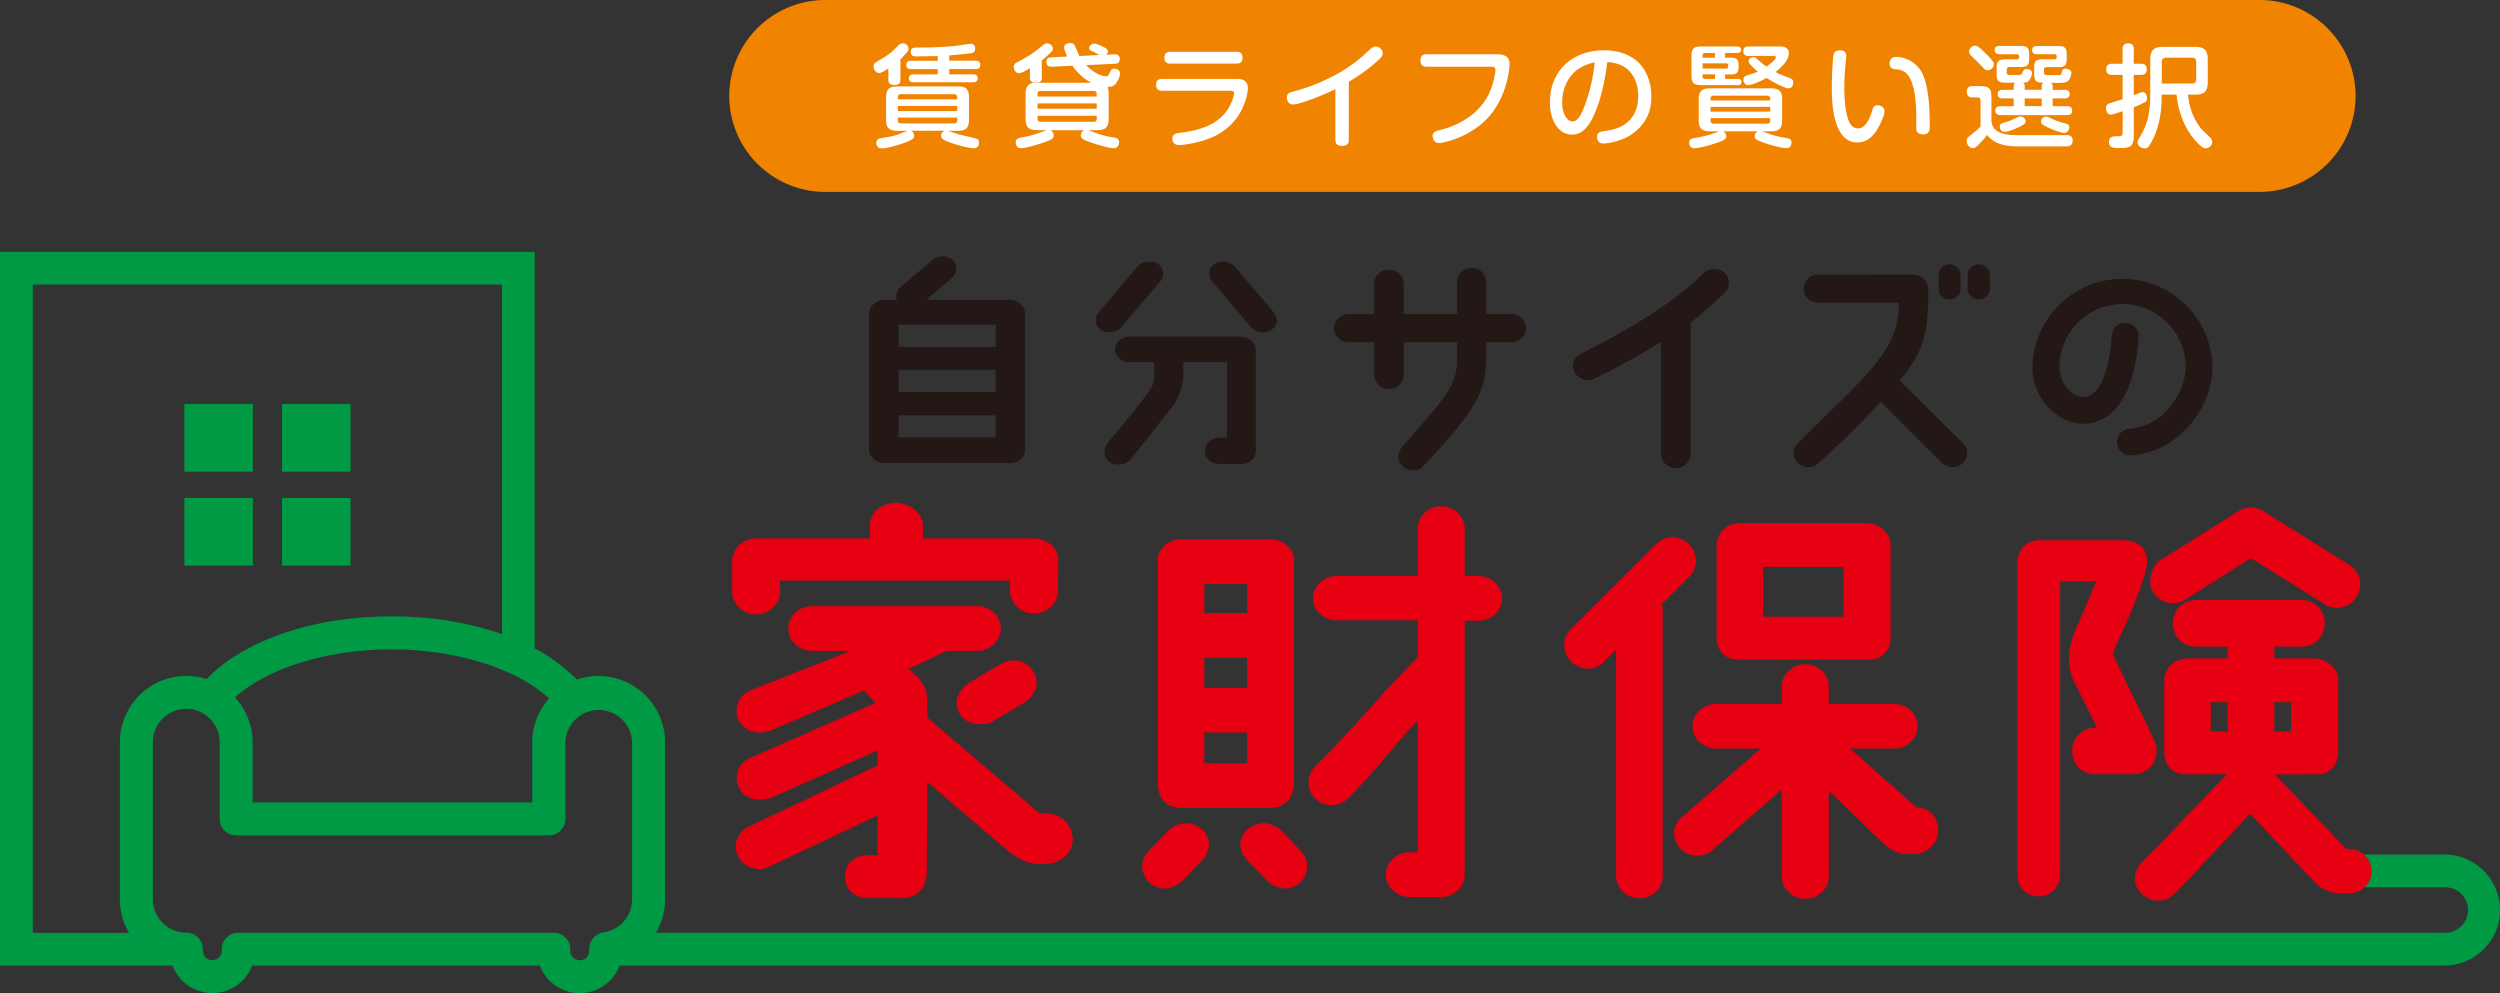
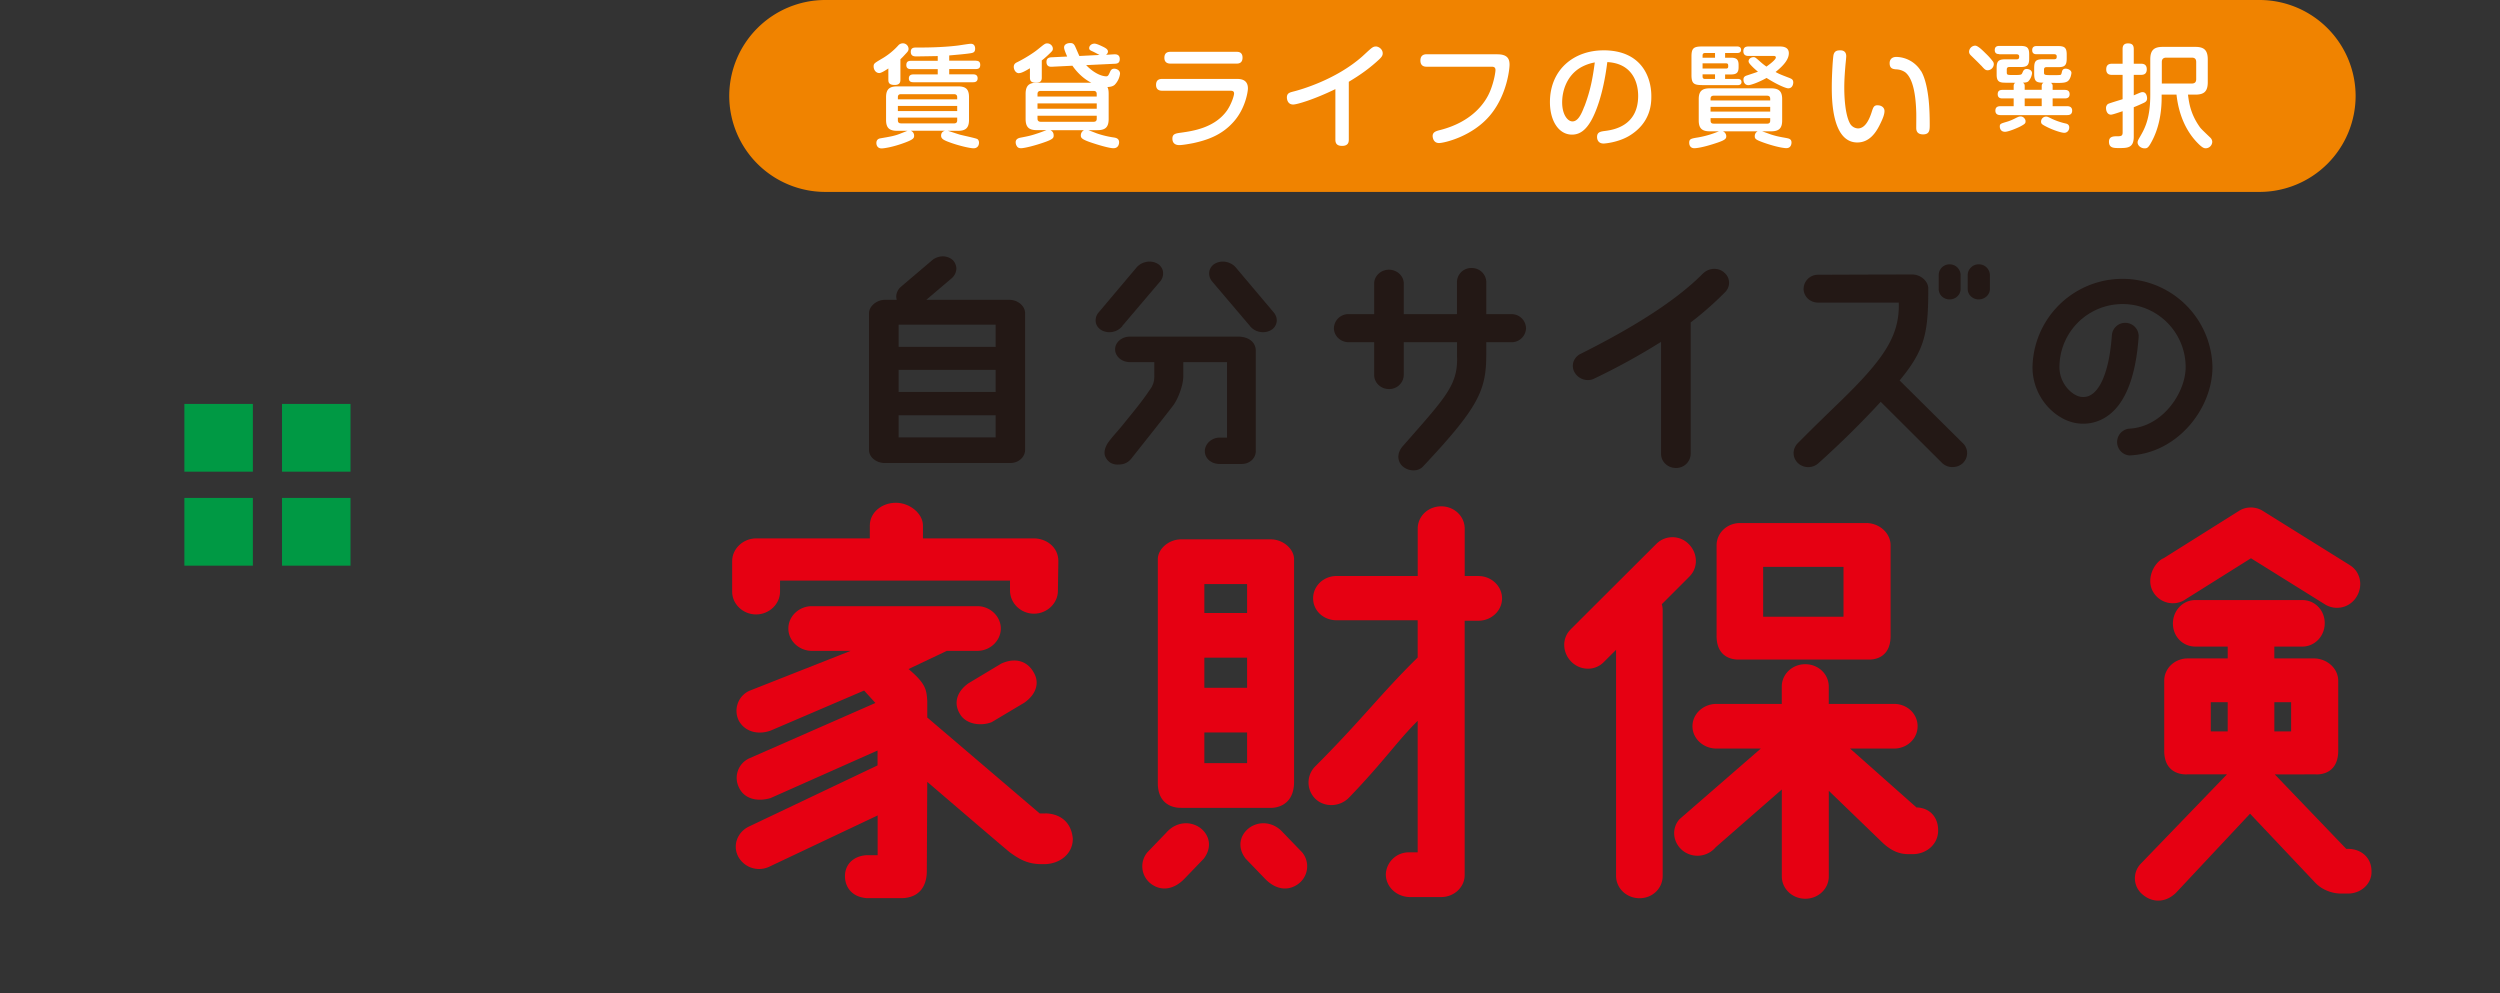
<svg xmlns="http://www.w3.org/2000/svg" width="73" height="29" fill="none">
  <rect width="100%" height="100%" fill="#333333" stroke="none" />
  <g clip-path="url(#clip0_25_397)">
    <path d="M68.784 2.802a2.806 2.806 0 01-2.81 2.802h-41.87a2.806 2.806 0 01-2.81-2.802A2.806 2.806 0 0124.104 0h41.87a2.808 2.808 0 012.81 2.802z" fill="#F08300" />
    <path d="M28.536 4.06c-.044-.027-.428-.106-.51-.129-.05-.013-.296-.098-.35-.111h.291c.203 0 .328-.059.328-.318v-.666c0-.25-.112-.314-.328-.314h-1.763c-.214 0-.331.067-.331.314v.666c0 .246.108.318.331.318h.294c-.017.005-.157.062-.182.071-.19.08-.326.099-.608.148-.086.013-.118.07-.118.138 0 .05.023.157.154.157.053 0 .32-.032.703-.178.224-.085.245-.128.245-.19a.15.15 0 00-.097-.148h.997c-.112.03-.112.124-.112.142 0 .094.076.134.27.204.233.085.564.166.68.166.099 0 .157-.068.157-.164a.131.131 0 00-.05-.108v.002zm-2.318-1.22c0-.066.032-.09.09-.09h1.55c.066 0 .092.035.092.09v.06h-1.732v-.06zm0 .254h1.732v.15h-1.732v-.15zm.09.508c-.064 0-.09-.032-.09-.089v-.08h1.732v.08c0 .05-.019.09-.092.09h-1.55zM25.94 2v.328c0 .08.018.153.185.153s.167-.104.167-.165V1.73c.053-.049.066-.062.18-.187.034-.036.058-.066.058-.12a.166.166 0 00-.165-.158.18.18 0 00-.125.05 1.99 1.99 0 01-.51.411c-.197.118-.22.131-.22.214 0 .095.063.193.165.193.06 0 .192-.085.264-.134l.002.002zm2.556-.228h-.779v-.153c.22-.02.546-.046.662-.072.036-.01.095-.023.095-.125 0-.023 0-.144-.126-.144-.056 0-.326.046-.388.053-.474.057-.954.057-1.208.057-.059 0-.157 0-.157.125 0 .134.106.134.165.134.085 0 .527-.008.622-.01v.139h-.787c-.099 0-.13.049-.13.124 0 .082.046.118.13.118h.787v.155h-.713c-.07 0-.13.026-.13.117 0 .102.08.111.13.111h1.75c.068 0 .128-.026.128-.115 0-.115-.102-.115-.128-.115h-.702v-.155h.78c.102 0 .126-.053.126-.121 0-.076-.032-.121-.127-.121v-.002zm4.209.376c0-.093-.095-.142-.17-.142-.054 0-.09.023-.116.081-.05.108-.063.142-.118.142-.063 0-.296-.03-.586-.327l.838-.04c.068-.003.144-.017.144-.138 0-.12-.085-.141-.157-.138l-.245.014c.02-.014.057-.044.057-.095 0-.066-.072-.102-.121-.129-.066-.032-.205-.102-.273-.102-.08 0-.154.057-.154.13 0 .04.014.06.091.093.06.027.143.072.21.108l-.587.03c-.023-.045-.12-.276-.133-.298-.026-.044-.053-.08-.13-.08-.09 0-.184.036-.184.13 0 .067.081.24.09.264l-.46.022c-.064.004-.144.02-.144.135 0 .147.116.143.157.141l.601-.03c.076.112.264.352.55.496H30.28c-.224 0-.332.075-.332.33v.725c0 .253.103.33.332.33h.277c-.036.014-.21.08-.254.093-.197.066-.26.08-.52.13-.075.018-.125.057-.125.131 0 .023.004.063.027.102.027.053.066.072.129.072.104 0 .428-.081.72-.187.21-.076.233-.117.233-.18 0-.03 0-.119-.098-.16h.986c-.095.049-.095.138-.095.156 0 .069.036.112.265.193.22.076.56.178.688.178.165 0 .165-.16.165-.174 0-.108-.089-.128-.142-.138a2.692 2.692 0 01-.506-.12c-.036-.014-.21-.082-.252-.095h.265c.241 0 .33-.093.33-.331v-.725c0-.128-.019-.166-.036-.204.097-.004.16-.022.209-.062a.565.565 0 00.16-.335l-.001.004zm-.68 1.318c0 .062-.031.09-.092.09h-1.545c-.068 0-.093-.04-.093-.09V3.38h1.73v.085zm0-.29h-1.73V3.02h1.73v.157zm0-.357h-1.73v-.072c0-.045.016-.092.093-.092h1.545c.063 0 .091.03.091.092v.072z" fill="#fff" />
    <path d="M29.755 2.135c.085 0 .23-.089.319-.142v.272c0 .09.03.152.18.152.166 0 .166-.108.166-.152v-.5c.027-.02.069-.054.145-.122.165-.155.178-.164.178-.223 0-.08-.076-.153-.161-.153-.067 0-.082.017-.277.174-.13.108-.394.272-.601.374-.042.02-.102.05-.102.138 0 .072.049.184.151.184l.002-.002zm4.423-.278h1.928c.045 0 .176 0 .176-.174s-.135-.17-.176-.17h-1.928c-.055 0-.178.007-.178.174 0 .166.134.17.178.17zm1.941.448h-2.184c-.057 0-.178.006-.178.174 0 .168.135.17.178.17h1.983c.068 0 .117.01.117.082 0 .062-.075.304-.206.495-.362.512-1.009.6-1.335.647-.165.022-.26.036-.26.174 0 .19.166.19.203.19.086 0 .264-.03.408-.058.389-.085.81-.223 1.15-.594.37-.393.444-.911.444-1.004 0-.276-.239-.276-.322-.276h.002zm4.047-.947c-.05 0-.085.023-.128.055-.076.062-.192.174-.266.24-.76.67-1.778.964-2.019 1.023-.1.026-.176.049-.176.17 0 .043.017.206.184.206.113 0 .618-.151 1.232-.45v1.475c0 .106.04.183.197.183.184 0 .195-.117.195-.183V2.388c.351-.21.615-.4.895-.661.068-.067.095-.108.095-.17 0-.118-.112-.201-.209-.201v.002zm3.562.226H41.66c-.062 0-.184.014-.184.184 0 .18.14.18.184.18h1.886c.05 0 .122 0 .122.098 0 .053-.036.312-.148.594-.148.38-.552.92-1.46 1.155-.121.03-.227.058-.227.178 0 .013.007.204.187.204.139 0 .98-.184 1.507-.83.484-.594.552-1.345.552-1.456 0-.155-.047-.305-.352-.305l.001-.002zm3.092-.114c-.85 0-1.562.55-1.562 1.514 0 .54.254.947.645.947.254 0 .417-.168.55-.393.117-.2.356-.724.48-1.725.7.036.901.554.901.987 0 .876-.716.991-.963 1.023-.134.017-.237.032-.237.178 0 .017 0 .19.192.19.042 0 .417-.033.733-.216.66-.388.66-.978.66-1.167 0-.575-.301-1.339-1.397-1.339h-.002zm-.56 1.642c-.098.267-.2.433-.344.433-.144 0-.301-.204-.301-.554 0-.35.142-.794.551-1.026a1.3 1.3 0 01.402-.142c-.059.439-.121.807-.305 1.29h-.002zm6.007-.83c-.317-.121-.326-.129-.421-.18.246-.196.388-.374.388-.548 0-.197-.2-.197-.276-.197h-.905c-.094 0-.147.04-.147.138 0 .099.058.138.144.138h.743c.013 0 .062 0 .062.046 0 .066-.206.217-.276.266-.02-.017-.078-.054-.162-.128-.163-.144-.166-.148-.214-.148-.064 0-.144.044-.144.116 0 .036.01.062.125.177.055.053.108.099.148.131-.045.019-.22.076-.328.112-.08.026-.095.068-.095.12 0 .076.044.161.142.161.063 0 .273-.066.533-.21.313.2.567.303.631.303.139 0 .148-.148.148-.17 0-.082-.043-.104-.094-.125l-.002-.002zm-2.569.204h1.043c.053 0 .111-.017.111-.092 0-.09-.089-.09-.111-.09h-.368v-.13h.17c.162 0 .224-.049.224-.213v-.063c0-.166-.066-.213-.224-.213h-.17v-.138h.354c.072 0 .112-.027.112-.095s-.05-.095-.112-.095h-1.029c-.246 0-.307.053-.307.295v.537c0 .246.066.295.307.295v.002zm.017-.866c0-.045.02-.072.072-.072h.292v.138h-.364V1.62zm0 .229h.68c.069 0 .069.036.069.085 0 .05-.017.068-.068.068h-.681V1.85zm0 .321h.364v.135h-.292c-.053 0-.072-.027-.072-.072V2.17zm2.453 1.861c-.2-.036-.282-.049-.455-.104-.04-.013-.216-.08-.26-.092h.254c.228 0 .332-.076.332-.318v-.624c0-.246-.112-.314-.332-.314h-1.772c-.21 0-.332.059-.332.314v.624c0 .253.118.318.332.318h.27c-.01 0-.018.003-.027.005a2.849 2.849 0 01-.577.17c-.227.036-.276.046-.276.161 0 .013 0 .157.151.157.042 0 .237-.013.684-.166.22-.076.247-.116.247-.184a.156.156 0 00-.099-.143h1.017c-.086.04-.086.128-.086.141 0 .08.034.106.247.184.309.111.576.166.675.166.151 0 .151-.151.151-.164 0-.106-.081-.117-.144-.13zm-2.22-1.147c0-.04.014-.09.091-.09h1.558c.063 0 .093.03.093.09v.049h-1.742v-.05zm0 .236h1.742v.138h-1.742V3.12zm.091.49c-.068 0-.09-.033-.09-.09v-.07h1.741v.072c0 .066-.032.089-.093.089H50.04zm4.792-.537c-.111 0-.132.053-.178.2-.081.253-.204.477-.401.477a.283.283 0 01-.224-.13c-.175-.296-.175-.958-.175-1.067 0-.256.023-.515.036-.673.004-.033.021-.2.021-.24 0-.17-.142-.17-.165-.17-.08 0-.17.003-.204.124-.02.066-.053.6-.053.942 0 .342 0 1.624.746 1.624.353 0 .537-.29.636-.478.115-.224.157-.345.157-.44 0-.11-.099-.167-.197-.167l.002-.002zm1.259-1.001a.865.865 0 00-.713-.41c-.183 0-.2.134-.2.18 0 .16.094.174.187.183a.495.495 0 01.268.085c.246.193.309.723.322 1.161.004.063 0 .384 0 .456 0 .053 0 .197.2.197.202 0 .194-.144.194-.303 0-.214-.008-.482-.032-.709-.02-.18-.072-.594-.224-.843l-.002.003zm2.817 1.352c-.106.053-.184.095-.303.13-.188.056-.21.061-.21.143 0 .019.007.151.153.151.097 0 .34-.102.442-.153.151-.081.157-.098.157-.16 0-.056-.059-.135-.144-.135a.2.2 0 00-.095.026v-.002z" fill="#fff" />
-     <path d="M60.358 3.946H58.89c-.542 0-.74-.17-.74-.446v-.648c0-.265-.058-.339-.338-.339h-.215c-.085 0-.166.027-.166.167 0 .16.113.164.166.164h.152c.066 0 .083.036.083.089v.764c-.08.08-.089.089-.3.259-.07.053-.107.085-.107.164 0 .099.085.205.184.205.053 0 .083-.027.129-.067.12-.115.187-.19.286-.317.05.058.144.178.345.251.153.057.322.082.49.082h1.497c.166 0 .166-.152.166-.17 0-.063-.017-.158-.164-.158z" fill="#fff" />
    <path d="M58.375 1.585h.513c.04 0 .072.019.072.062 0 .036 0 .085-.072.085h-.326c-.21 0-.26.053-.26.26v.166c0 .089 0 .21.116.242.044.013.057.017.43.017-.028.019-.049.036-.049.102v.106h-.328c-.068 0-.138.019-.138.125 0 .124.104.124.138.124h.328v.227h-.388c-.09 0-.146.036-.146.13 0 .118.096.13.146.13h1.952c.086 0 .144-.033.144-.131 0-.121-.102-.129-.144-.129h-.426v-.227h.354c.053 0 .142-.01.142-.124 0-.125-.108-.125-.142-.125h-.354v-.108c0-.04-.006-.068-.053-.098l.233.003c.157-.003.197-.017.244-.04.103-.056.125-.236.125-.253 0-.081-.102-.124-.17-.124-.055 0-.091.026-.105.08-.018.08-.022.086-.04.1-.018.009-.14.009-.213.009-.255 0-.273 0-.273-.08v-.081c0-.044.018-.072.072-.072h.331c.184 0 .26-.036.26-.246V1.59c0-.206-.072-.245-.26-.245h-.621c-.069 0-.127.026-.127.12 0 .118.094.118.127.118h.513c.04 0 .076.013.076.062 0 .044 0 .085-.076.085h-.322c-.214 0-.26.053-.26.26v.166c0 .242.08.255.273.259-.036.023-.053.045-.053.102v.106h-.497v-.106c0-.05-.009-.076-.053-.102.07-.004.116-.008.156-.036a.415.415 0 00.112-.24c0-.099-.108-.125-.158-.125-.075 0-.098.05-.121.104-.03.072-.04.072-.27.072-.17 0-.189 0-.189-.08v-.08c0-.033.01-.073.072-.073h.319c.19 0 .263-.036.263-.246v-.124c0-.206-.07-.246-.263-.246h-.612c-.076 0-.13.03-.13.12 0 .112.082.118.13.118l-.002.006zm.746 1.29h.497V3.1h-.497v-.227zm.802.598c-.125-.062-.138-.068-.178-.068a.146.146 0 00-.144.17c.01.04.014.055.18.138.165.082.404.165.497.165.085 0 .144-.072.144-.155s-.057-.106-.095-.115a1.944 1.944 0 01-.404-.135zM57.847 1.91c.1.111.126.142.194.142a.184.184 0 00.178-.178.137.137 0 00-.034-.09 1.846 1.846 0 00-.201-.222c-.099-.099-.231-.229-.309-.229a.185.185 0 00-.178.174c0 .045.017.076.057.115.098.095.244.237.292.29l.002-.002zm6.693 2.108c-.247-.236-.277-.266-.315-.321-.258-.37-.304-.683-.336-.934h.214c.25 0 .364-.085.364-.365v-.662c0-.278-.115-.367-.364-.367h-.947c-.25 0-.368.085-.368.367v1.032c0 .719-.173 1.008-.32 1.26-.033.058-.05.092-.05.13 0 .095.099.174.205.174.076 0 .112-.017.218-.22.167-.317.279-.737.279-1.264v-.085h.434c.057.523.244 1.03.61 1.406.138.142.192.161.243.161a.194.194 0 00.191-.19.18.18 0 00-.058-.122zm-1.415-1.58v-.626c0-.082.04-.129.13-.129H64c.093 0 .129.045.129.129v.499c0 .081-.036.128-.129.128h-.876v-.002z" fill="#fff" />
    <path d="M62.695 2.87c0-.013-.004-.18-.133-.18-.032 0-.055.01-.108.031l-.148.063v-.598h.21c.073 0 .17-.017.17-.164 0-.161-.126-.161-.17-.161h-.21v-.424c0-.13-.058-.17-.17-.17-.156 0-.156.121-.156.17v.424h-.309c-.066 0-.169.013-.169.164 0 .161.122.161.17.161h.308v.711c-.364.112-.404.125-.434.144a.147.147 0 00-.05.117c0 .072.033.19.145.19.05 0 .27-.079.34-.101v.62c0 .112-.056.112-.18.112-.132 0-.219.03-.219.16 0 .184.144.184.29.184.25 0 .434 0 .434-.331V3.13c.097-.036.205-.086.3-.13.045-.024.089-.05.089-.13z" fill="#fff" />
    <path d="M36.19 9.829h-3.197c-.239 0-.432.168-.432.372s.193.373.432.373h.713v.4c0 .12-.012.203-.078.328-.267.406-.47.643-.842 1.104-.163.202-.318.357-.438.531-.064.097-.115.237-.089.348.023.09.08.17.17.229a.424.424 0 00.242.05c.15 0 .278-.062.365-.175 0 0 1.138-1.431 1.236-1.57.1-.137.272-.517.28-.82v-.425h1.277v2.204h-.216c-.233 0-.432.182-.432.397 0 .216.193.373.432.373h.646c.23 0 .41-.166.41-.378v-2.931c0-.184-.127-.39-.484-.41h.004zm-3.419-.311l1.117-1.314a.363.363 0 00.068-.293.333.333 0 00-.178-.223.473.473 0 00-.324-.036.482.482 0 00-.273.166l-1.107 1.313a.348.348 0 00-.074.295c.02.094.085.174.178.223a.475.475 0 00.328.038.482.482 0 00.269-.167l-.004-.002zm3.727 0l-1.116-1.314a.362.362 0 01-.067-.293.34.34 0 01.18-.223.473.473 0 01.324-.036c.11.025.207.085.273.166L37.2 9.131c.07.089.096.193.073.295a.33.33 0 01-.178.223.475.475 0 01-.328.038.482.482 0 01-.269-.167v-.002zm7.63-.346H43.4v-.936a.421.421 0 00-.432-.41.416.416 0 00-.425.41v.936H40.99v-.894c0-.22-.197-.403-.432-.403s-.432.182-.432.403v.894h-.744a.423.423 0 00-.432.41c0 .226.194.411.432.411h.744v.957c0 .227.193.41.432.41a.421.421 0 00.432-.41v-.957h1.555v.393c.034.798-.281 1.158-1.326 2.349l-.26.295c-.164.189-.17.421-.013.577a.49.49 0 00.327.128c.119 0 .22-.043.288-.123 1.62-1.724 1.838-2.216 1.838-3.261v-.358h.728a.421.421 0 00.433-.41.421.421 0 00-.433-.41h.002zm6.211-1.222a.437.437 0 00-.283-.1.482.482 0 00-.332.139c-.498.499-1.43 1.272-3.563 2.34a.407.407 0 00-.218.242.384.384 0 00.034.301.454.454 0 00.388.227.405.405 0 00.188-.045 19.26 19.26 0 001.95-1.072v3.273c0 .226.194.41.433.41a.422.422 0 00.432-.41v-3.84a9.45 9.45 0 001.005-.884.385.385 0 00.115-.298.378.378 0 00-.15-.28V7.95zm6.591.793c.176 0 .32-.136.32-.304V8.03a.32.32 0 00-.32-.312.316.316 0 00-.32.312v.409c0 .17.14.304.32.304zm.847-1.025a.32.32 0 00-.32.312v.409c0 .168.144.304.32.304.177 0 .328-.134.328-.304V8.03a.321.321 0 00-.328-.312zm-2.308 3.391c.75-.904.837-1.403.837-2.684 0-.215-.223-.41-.468-.41-.876 0-2.732.008-2.749.008a.417.417 0 00-.424.41c0 .227.19.403.424.403h2.355c.03.962-.42 1.64-1.735 2.912-.349.338-.745.72-1.21 1.189a.42.42 0 00-.126.297c0 .104.044.204.12.282a.444.444 0 00.607.008 27.194 27.194 0 001.817-1.791l1.786 1.78a.433.433 0 00.309.126c.11 0 .216-.038.297-.11a.406.406 0 00.131-.295.395.395 0 00-.115-.284l-1.855-1.84h-.001zM29.474 8.755h-2.426l.73-.62a.393.393 0 00.148-.28.277.277 0 00-.015-.104.345.345 0 00-.09-.157.446.446 0 00-.419-.09.474.474 0 00-.181.093l-.903.768a.396.396 0 00-.148.28.381.381 0 00.015.11h-.35c-.237 0-.46.19-.46.391v3.997c0 .218.232.377.45.377h3.678c.244 0 .43-.18.43-.382V9.146c0-.212-.212-.391-.462-.391h.003zm-.401 4.018H26.24v-.647h2.833v.647zm0-1.328H26.24V10.8h2.833v.646zm0-1.316H26.24v-.648h2.833v.648zM62.19 13.3a.393.393 0 01-.02-.783c.993-.049 1.651-1.066 1.651-1.796a1.842 1.842 0 00-3.685 0c0 .479.364.826.623.866.131.02.25-.013.357-.098.17-.134.466-.535.551-1.7a.39.39 0 01.42-.361.39.39 0 01.361.418c-.081 1.114-.365 1.872-.843 2.252-.275.22-.616.312-.963.26-.622-.092-1.293-.746-1.293-1.639a2.628 2.628 0 015.255 0c0 1.216-1.024 2.508-2.396 2.578h-.021l.004.003z" fill="#231815" />
    <path d="M22.078 17.942c.38 0 .699-.302.699-.663v-.326h6.715v.29c0 .374.318.677.7.677.38 0 .699-.303.699-.666l.013-.87c0-.423-.368-.663-.713-.663H26.95v-.375c0-.35-.382-.665-.79-.665-.407 0-.761.278-.761.665v.375h-3.32c-.38 0-.7.302-.7.663v.895c0 .363.32.663.7.663h-.002z" fill="#E60012" />
    <path d="M30.512 23.753h-.152l-3.284-2.802v-.496c-.026-.302-.026-.482-.547-.919l1.118-.531h.891c.381 0 .686-.303.686-.652 0-.35-.305-.653-.686-.653h-4.832c-.37 0-.686.29-.686.652 0 .364.318.653.686.653h1.132l-2.96 1.168a.643.643 0 00-.305.87c.178.325.56.424.93.29l2.729-1.169.33.363-3.684 1.617a.627.627 0 00-.291.87c.164.327.547.399.915.289l3.122-1.388v.435l-3.77 1.792c-.33.169-.47.556-.292.881a.694.694 0 00.915.278l3.15-1.49v1.16h-.28c-.343 0-.674.206-.674.616 0 .29.178.603.635.639h1.03c.445-.011.712-.278.725-.762l.013-2.634s2.393 2.054 2.42 2.065c.318.229.559.35.99.338.46 0 .84-.302.84-.735v-.012c-.05-.544-.445-.735-.813-.735l-.002.002z" fill="#E60012" />
    <path d="M29.249 19.37l-.967.58c-.343.242-.445.58-.254.895.178.313.624.363.929.242l.953-.568c.344-.242.46-.58.268-.894-.178-.314-.522-.435-.93-.253v-.002zm13.926-2.55h-.406v-1.383c0-.363-.305-.652-.686-.652-.381 0-.686.289-.686.652v1.382H39.03c-.381 0-.687.29-.687.653 0 .363.306.64.687.64h2.366V19.2c-1.083 1.063-1.621 1.808-2.997 3.184a.666.666 0 00.024.955c.267.242.703.223.967-.047 1-1.037 1.42-1.664 2.006-2.243v3.84h-.23a.67.67 0 00-.7.64c0 .363.306.652.687.665h.929c.38 0 .686-.29.686-.639v-7.43h.406c.37 0 .686-.288.686-.651 0-.364-.316-.653-.686-.653v-.002zm7.622 2.438h3.746s.662.068.662-.688v-2.645c0-.363-.33-.652-.713-.652h-3.681c-.381 0-.687.289-.687.652v2.645c0 .756.673.688.673.688zm.687-2.705h2.346v1.456h-2.346v-1.456zm4.472 7.02l-1.934-1.715h1.285c.381 0 .687-.289.687-.652 0-.363-.306-.652-.687-.652H53.4v-.507c0-.363-.305-.652-.686-.652-.38 0-.686.29-.686.652v.507H50.12c-.381 0-.7.289-.7.652 0 .363.319.652.7.652h1.296l-2.377 2.065c-.242.278-.19.688.103.92a.694.694 0 00.953-.1l1.934-1.69v2.538c0 .361.305.652.686.652.381 0 .686-.291.686-.652v-2.5l1.564 1.51c.292.279.546.34.762.34h.127c.381 0 .713-.267.738-.64.026-.374-.19-.713-.635-.724l-.002-.004zm-20.926.59c-.299-.204-.703-.157-.97.146l-.56.582a.64.64 0 00.118.923c.3.217.666.16.97-.157l.56-.582c.252-.326.182-.696-.117-.912zm2.433.146c-.267-.303-.671-.35-.97-.146-.3.216-.372.586-.118.912l.561.582c.303.318.67.374.969.157a.64.64 0 00.12-.923l-.562-.582zm-2.969-.719h2.607s.686.038.686-.762V16.33c0-.29-.305-.581-.686-.581h-2.607c-.38 0-.686.291-.686.58v6.535c0 .777.686.724.686.724v.002zm.673-6.536h1.248v.845h-1.248v-.845zm0 2.15h1.248v.88h-1.248v-.88zm0 2.185h1.248v.895h-1.248v-.895zm13.383-3.575a.65.65 0 00-.025-.172l.77-.77.039-.04c.256-.255.246-.677-.023-.945a.664.664 0 00-.938-.013L45.9 18.34l-.038.04c-.258.254-.246.676.023.945.261.26.682.27.938.015l.366-.365v6.601c0 .36.305.652.686.652.381 0 .675-.29.675-.652v-7.762h-.002zm15.24-.297l1.938-1.216 2.169 1.352a.667.667 0 00.912-.223c.203-.323.117-.735-.192-.926l-.045-.029-2.503-1.56a.646.646 0 00-.343-.096.63.63 0 00-.343.096l-2.267 1.424.072-.055-.047.03c-.308.192-.465.659-.262.982a.665.665 0 00.912.223v-.002z" fill="#E60012" />
    <path d="M68.56 24.787h-.05l-2.086-2.174 1.19-.002s.662.068.662-.689v-2.044c0-.363-.33-.652-.713-.652H66.41v-.346h.818c.364 0 .654-.304.654-.684 0-.38-.29-.674-.654-.674h-3.125c-.364 0-.654.305-.654.685 0 .38.29.673.654.673h.946v.346h-1.167c-.381 0-.687.29-.687.652v2.044c0 .757.675.689.675.689h1.157l-2.518 2.611a.613.613 0 00.065.906c.291.242.673.229.966-.06l2.161-2.308 1.883 1.993c.23.254.546.339.775.339h.203c.383 0 .7-.29.686-.652 0-.4-.305-.653-.686-.653h-.002zm-1.659-4.283v.853h-.49v-.853h.49zm-2.346 0h.494v.853h-.494v-.853z" fill="#E60012" />
-     <path d="M62.972 21.92a.712.712 0 00-.065-.29v-.008c-.278-.59-1.219-2.524-1.219-2.524.203-.556.573-1.137.94-2.332.18-.58-.013-1.002-.699-.99h-2.385c-.38 0-.637.302-.637.665v9.108c0 .35.268.628.624.628s.624-.29.624-.64V16.97h1.061l-.673 1.57c-.178.532-.191 1.003.076 1.476l.616 1.233h-.072c-.364 0-.654.304-.654.684 0 .38.29.673.654.673h1.155a.668.668 0 00.654-.684v-.002z" fill="#E60012" />
    <path d="M7.384 11.795h-2v1.978h2v-1.978zm2.851 0h-2v1.978h2v-1.978zM7.384 14.54h-2v1.978h2V14.54zm2.851 0h-2v1.978h2V14.54z" fill="#094" />
-     <path d="M71.377 24.954h-2.343c.131.113.212.28.212.485a.595.595 0 01-.204.47h2.333a.664.664 0 110 1.327H19.152c.171-.288.268-.622.268-.974v-4.59a1.94 1.94 0 00-2.575-1.826 4.8 4.8 0 00-1.232-.911V7.354H0v20.839h5.037a1.244 1.244 0 002.326.003h8.402a1.244 1.244 0 002.328-.003h53.284c.895 0 1.623-.728 1.623-1.62 0-.893-.728-1.621-1.623-1.621v.002zm-55.345-4.56c-.303.343-.49.79-.49 1.28v1.756H7.377v-1.755c0-.505-.197-.965-.515-1.309.91-.83 2.637-1.403 4.57-1.403 1.934 0 3.7.588 4.601 1.434v-.002zM3.765 27.239H.957V8.308H14.66v10.21c-.935-.332-2.037-.52-3.227-.52-2.341 0-4.341.729-5.403 1.831a1.94 1.94 0 00-2.53 1.842v4.59c0 .355.096.687.265.973v.004zm14.692-.974c0 .482-.36.894-.838.96a.494.494 0 00-.413.54.276.276 0 01-.277.275.276.276 0 01-.277-.277v-.03a.473.473 0 00-.135-.35.489.489 0 00-.347-.148H6.957a.483.483 0 00-.481.509v.019a.274.274 0 01-.275.276.277.277 0 01-.277-.284v-.019a.475.475 0 00-.135-.354.492.492 0 00-.35-.149.974.974 0 01-.975-.97v-4.59a.974.974 0 011.95 0v2.238c0 .266.215.482.48.482h9.132a.482.482 0 00.484-.482v-2.237a.974.974 0 011.947 0v4.591z" fill="#094" />
  </g>
  <defs>
    <clipPath id="clip0_25_397">
      <path fill="#fff" d="M0 0h73v29H0z" />
    </clipPath>
  </defs>
</svg>